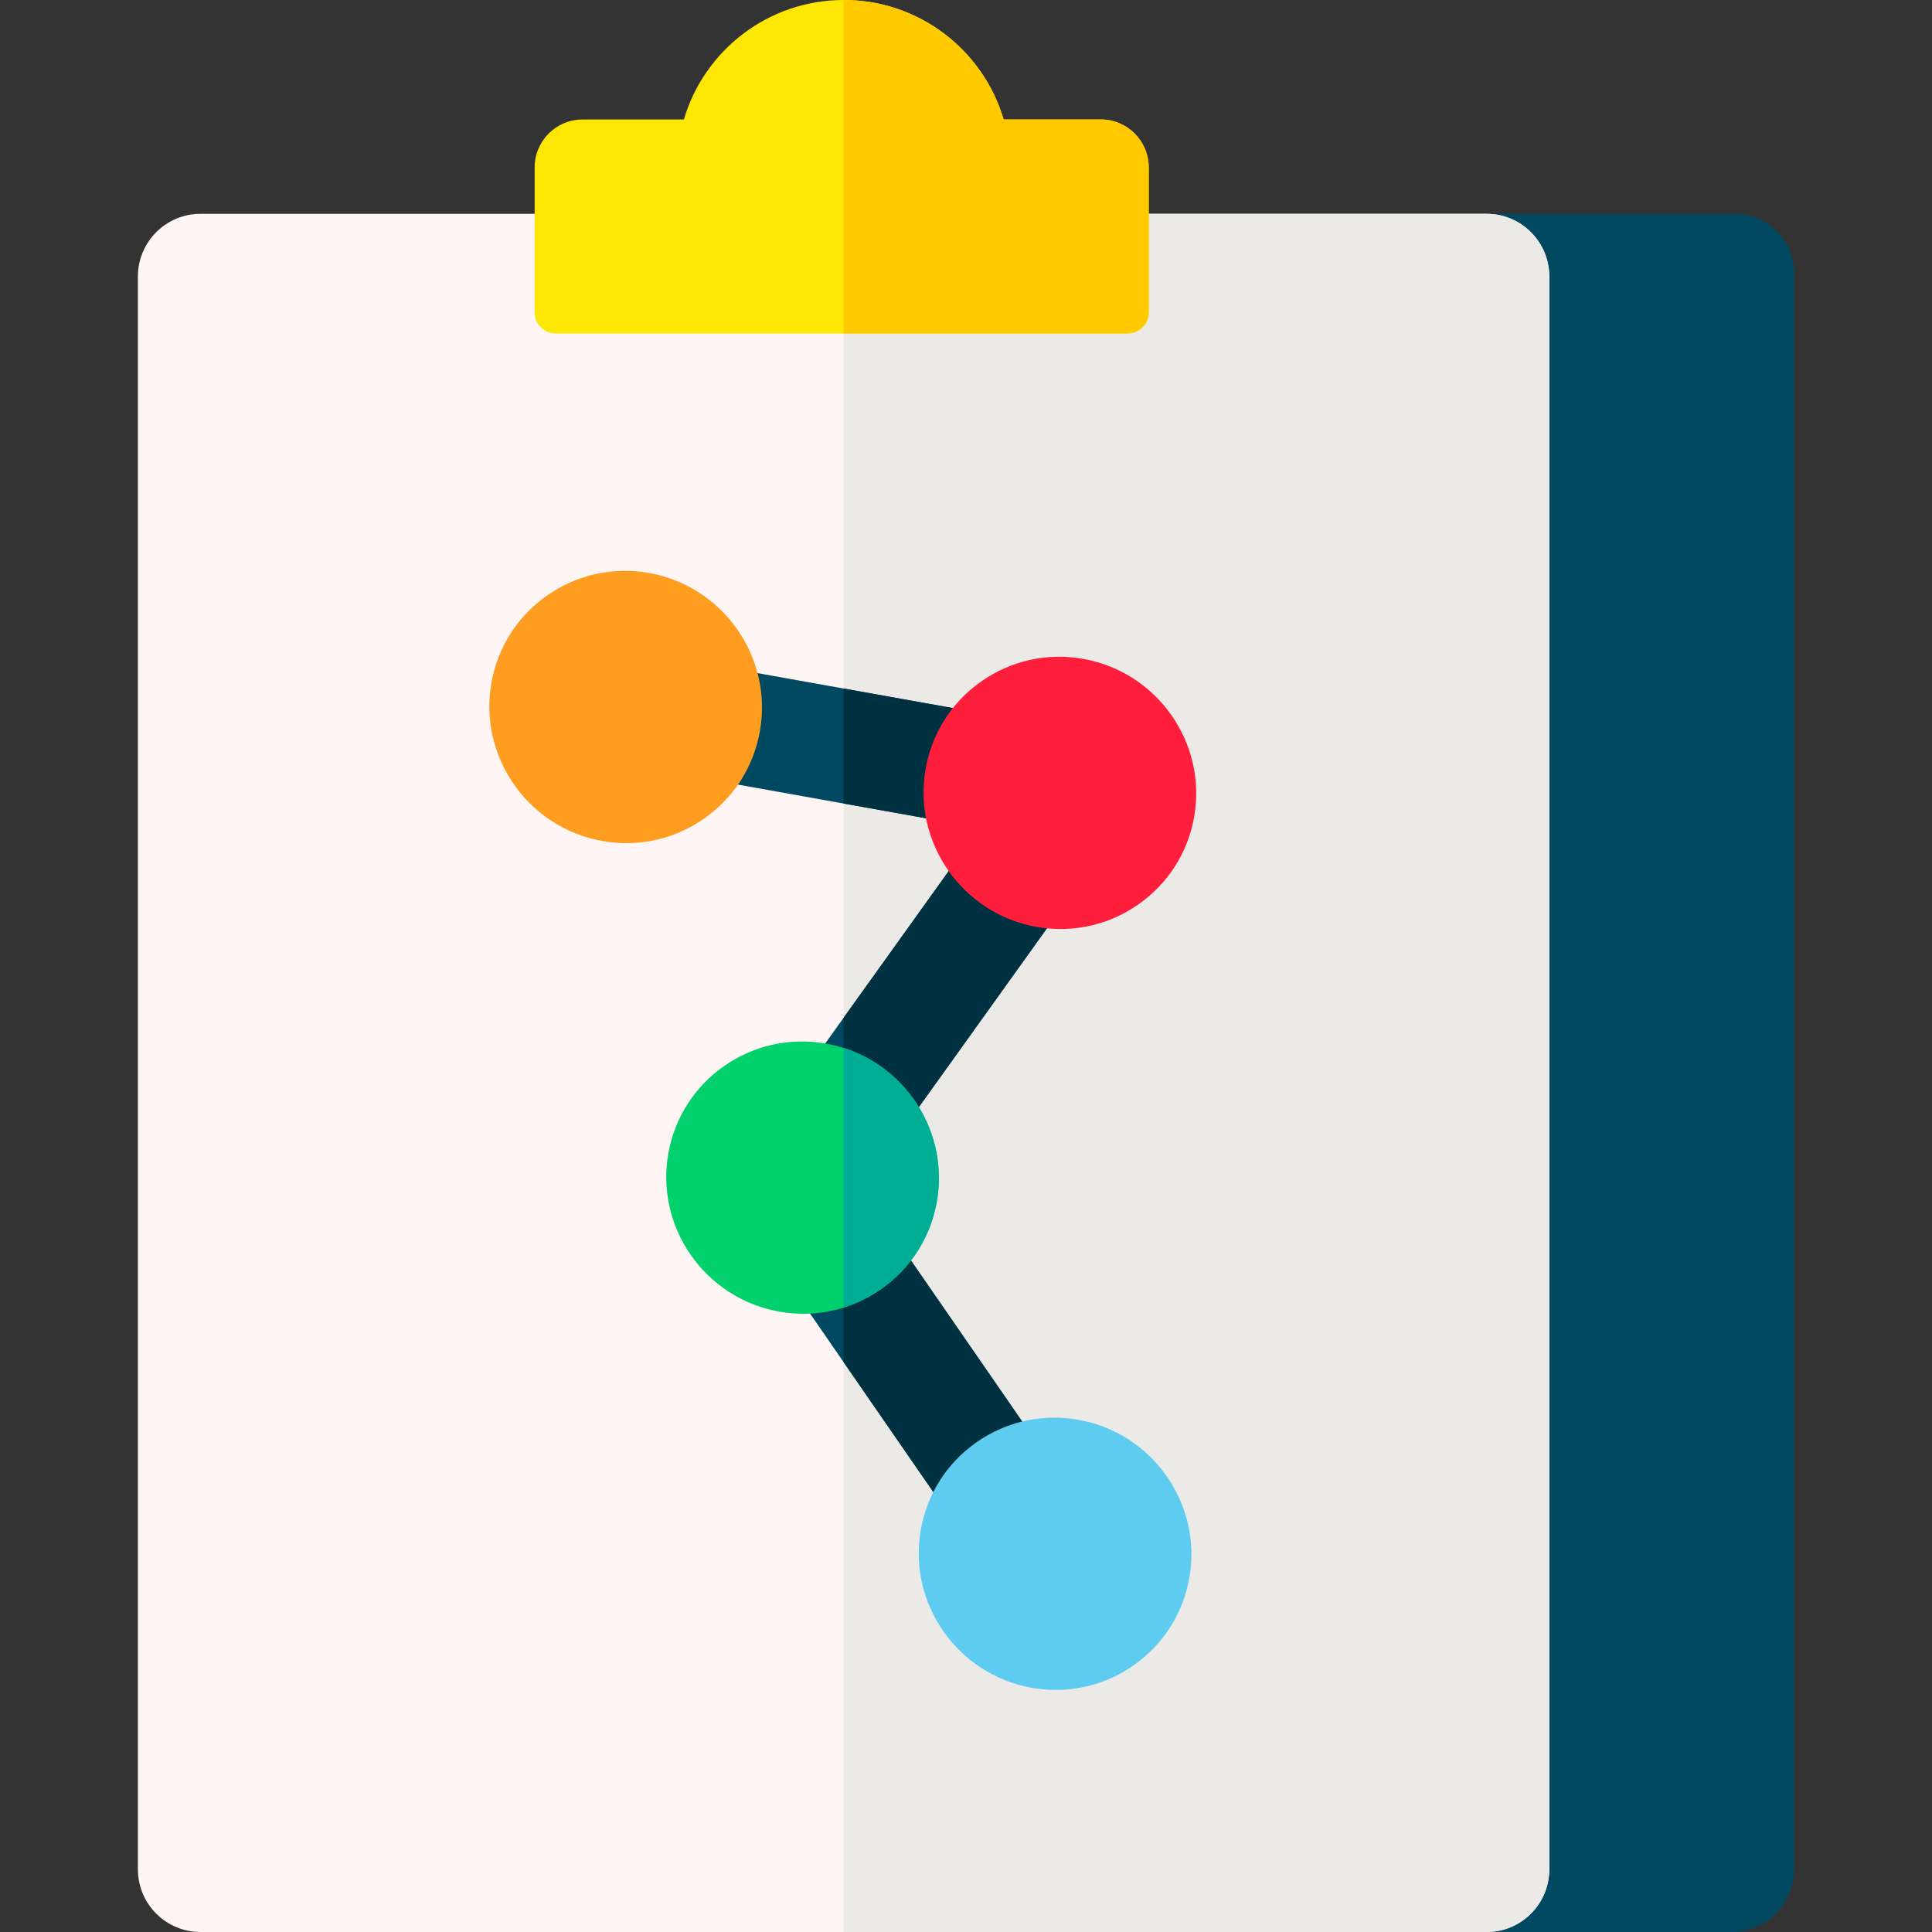
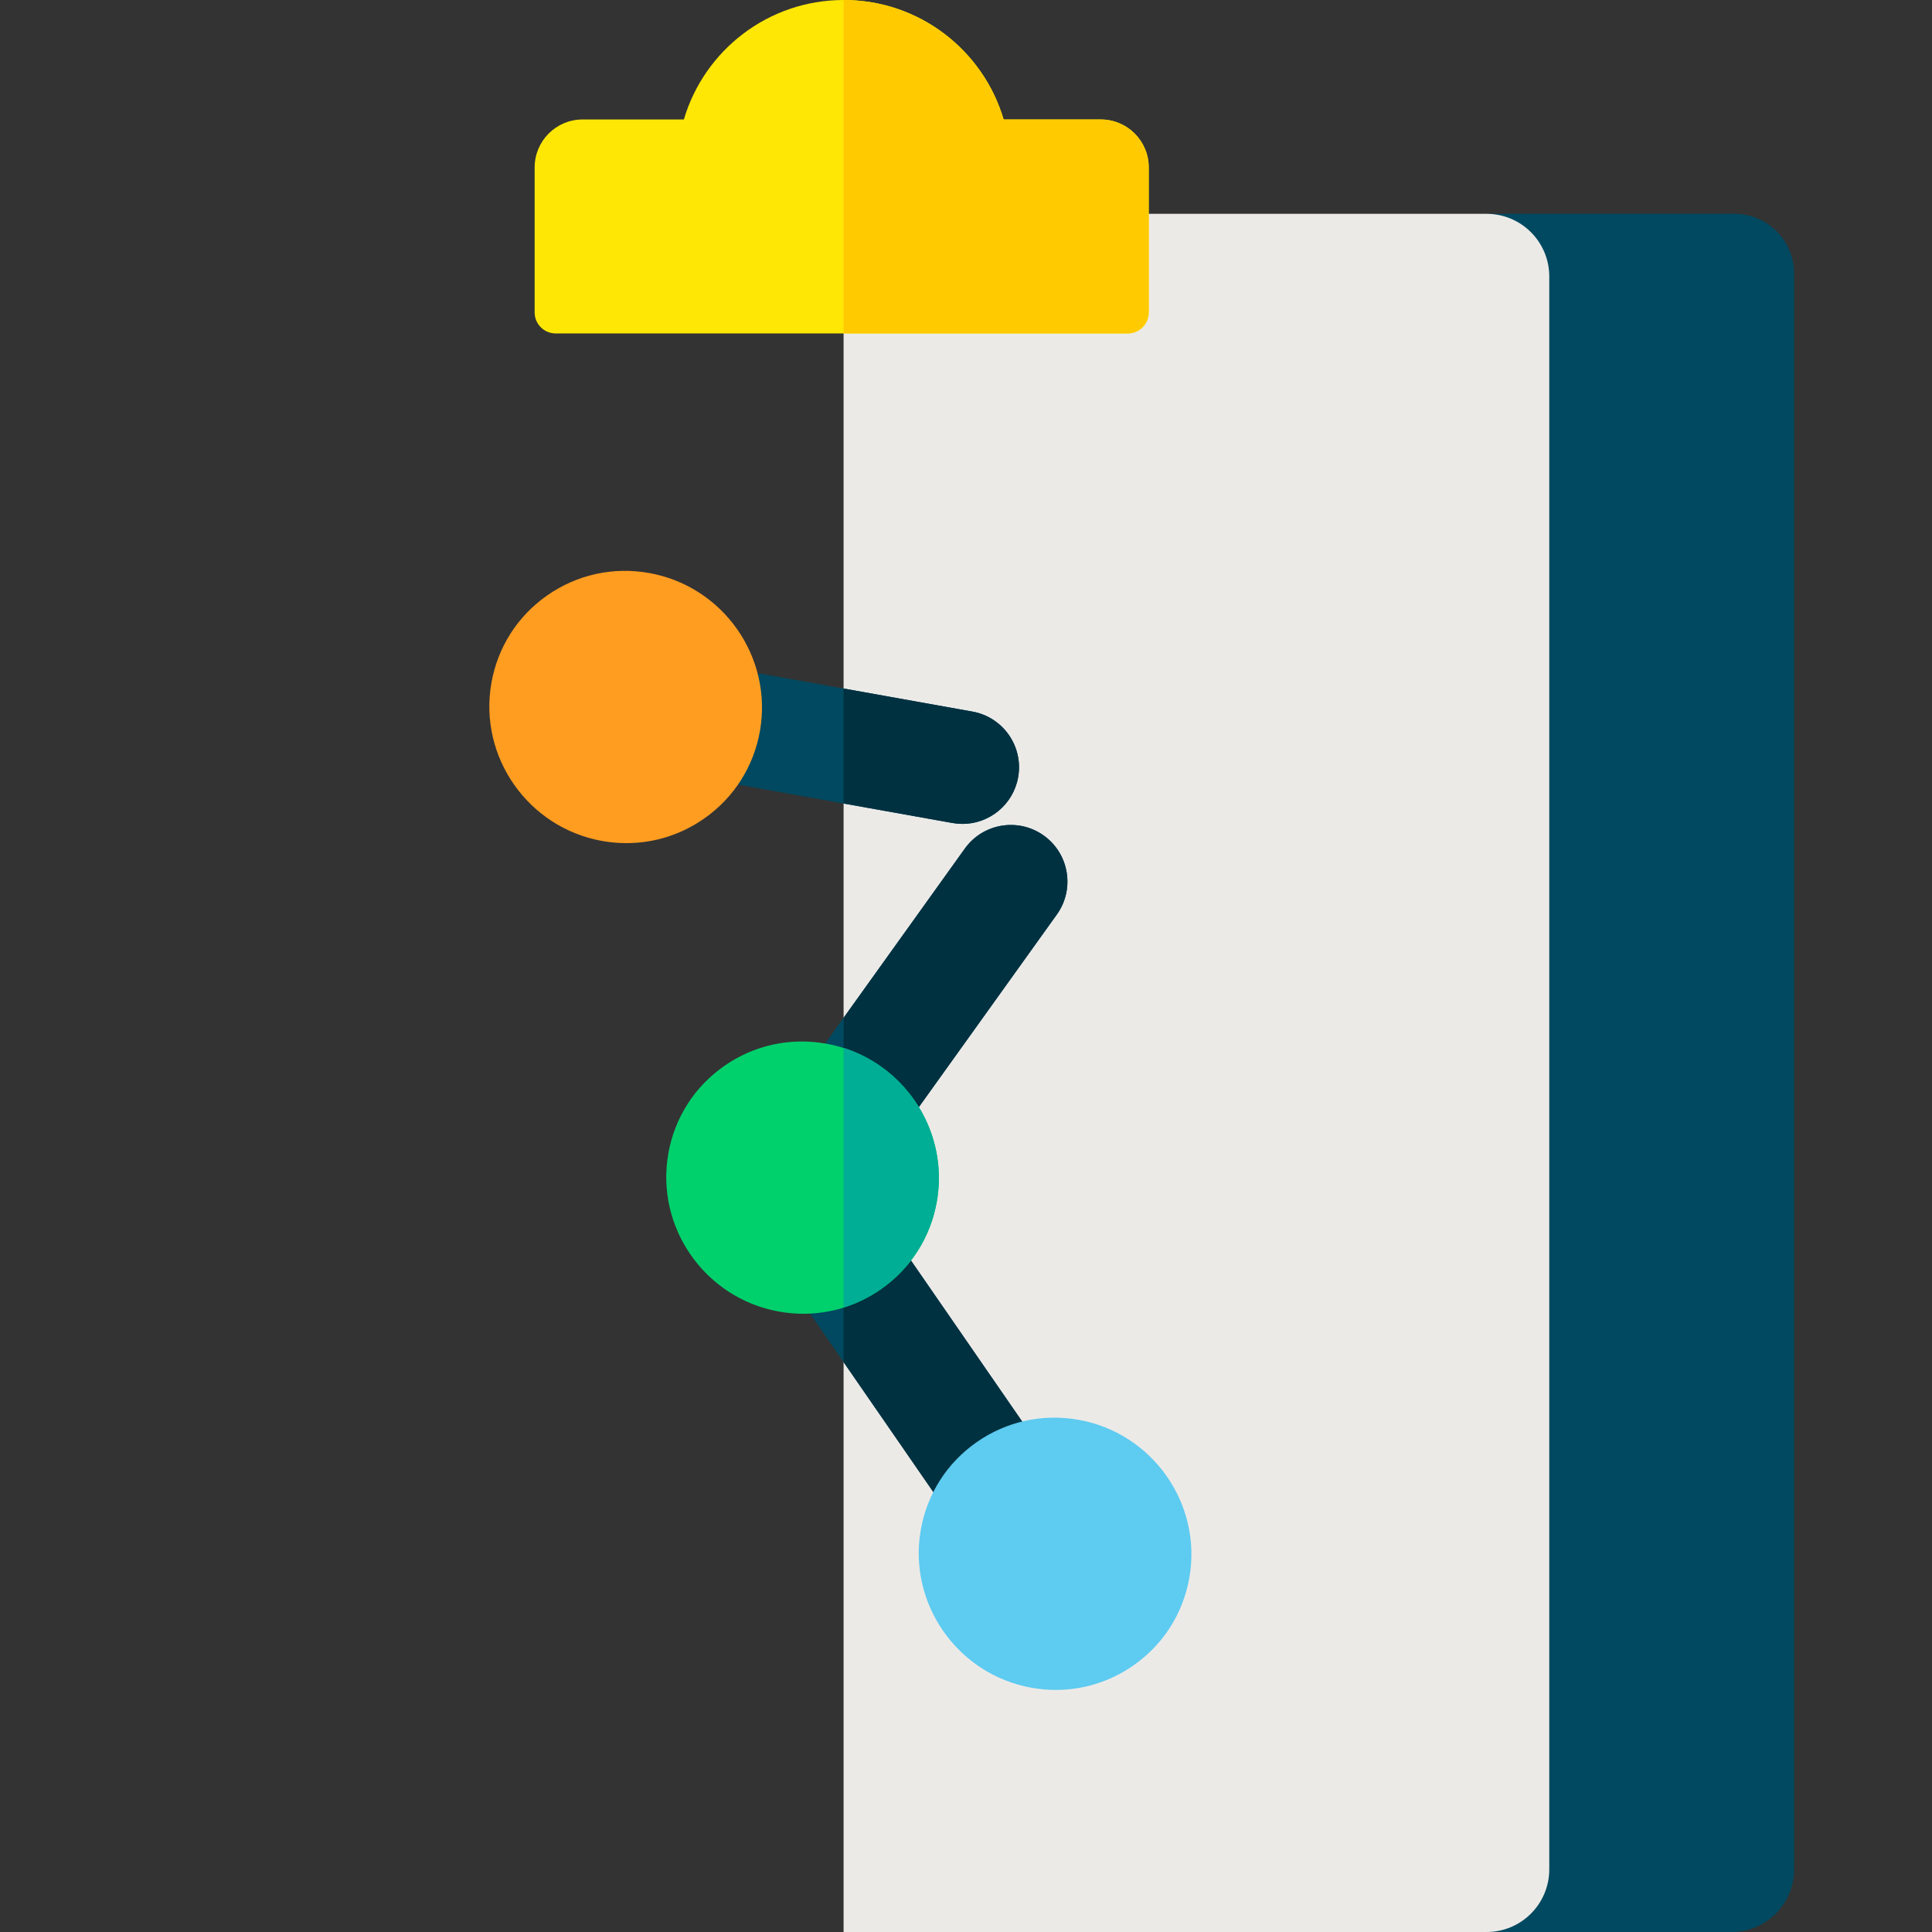
<svg xmlns="http://www.w3.org/2000/svg" id="Layer_1" enable-background="new 0 0 512.026 512.026" height="512" viewBox="0 0 512.026 512.026" width="512">
  <rect x="0" y="0" width="512.026" height="512.026" fill="#333333" stroke="none" />
  <g>
    <path d="m393.986 512.026h64.887c9.173 0 16.609-7.436 16.609-16.609v-422.945c0-8.727-7.075-15.803-15.803-15.803h-65.694l-105.53 222.396z" fill="#004960" />
-     <path d="m36.543 73.279v422.138c0 9.173 7.436 16.609 16.609 16.609h340.834c9.173 0 16.609-7.436 16.609-16.609v-422.138c0-9.173-7.436-16.609-16.609-16.609h-340.833c-9.173-.001-16.61 7.436-16.61 16.609z" fill="#fff5f5" />
    <path d="m223.57 512.026h170.417c9.173 0 16.609-7.436 16.609-16.609v-422.138c0-9.173-7.436-16.609-16.609-16.609h-170.417z" fill="#eceae7" />
    <path d="m265.988 31.665c-5.4-18.303-22.322-31.665-42.374-31.665s-36.974 13.362-42.374 31.665h-26.837c-7.018 0-12.708 5.689-12.708 12.708v38.43c0 3.074 2.492 5.565 5.565 5.565h151.615c3.073 0 5.565-2.492 5.565-5.565v-38.43c0-7.018-5.689-12.708-12.707-12.708z" fill="#ffe705" />
    <g>
      <path d="m255.084 218.354c-.878 0-1.767-.077-2.661-.237l-62.612-11.211c-8.155-1.461-13.582-9.255-12.122-17.409 1.46-8.155 9.259-13.582 17.409-12.122l62.612 11.211c8.155 1.461 13.582 9.255 12.122 17.409-1.3 7.26-7.622 12.359-14.748 12.359z" fill="#004960" />
    </g>
    <g>
      <path d="m227.801 304.573c-3.024 0-6.078-.912-8.724-2.808-6.734-4.825-8.282-14.195-3.457-20.93l40.079-55.937c4.826-6.733 14.197-8.28 20.93-3.457 6.734 4.825 8.282 14.195 3.457 20.93l-40.079 55.937c-2.929 4.088-7.533 6.265-12.206 6.265z" fill="#004960" />
    </g>
    <g>
      <path d="m262.391 405.789c-4.762 0-9.444-2.262-12.355-6.477l-37.786-54.711c-4.708-6.816-2.999-16.159 3.818-20.867s16.159-2.997 20.867 3.818l37.786 54.711c4.708 6.816 2.999 16.159-3.818 20.867-2.602 1.797-5.572 2.659-8.512 2.659z" fill="#004960" />
    </g>
    <path d="m201.41 193.686c3.413-19.551-9.749-38.31-29.34-41.818-9.533-1.705-19.144.402-27.059 5.939-7.882 5.514-13.134 13.771-14.788 23.247-3.413 19.551 9.749 38.31 29.34 41.818 2.158.386 4.318.577 6.463.577 7.333 0 14.472-2.232 20.595-6.516 7.884-5.514 13.136-13.77 14.789-23.247z" fill="#ff9d21" />
    <path d="m291.734 31.665h-25.746c-5.4-18.303-22.322-31.665-42.374-31.665-.015 0-.03.001-.045.001v88.367h75.307c3.073 0 5.565-2.492 5.565-5.565v-38.43c0-7.019-5.689-12.708-12.707-12.708z" fill="#ffcb00" />
    <g fill="#003140">
      <path d="m257.71 188.585-34.141-6.113v30.478l28.853 5.166c.894.16 1.783.237 2.661.237 7.125 0 13.448-5.099 14.748-12.359 1.461-8.154-3.966-15.948-12.121-17.409z" />
      <path d="m276.629 221.442c-6.733-4.823-16.104-3.276-20.93 3.457l-32.129 44.842v34.213c1.387.409 2.812.618 4.231.618 4.673 0 9.277-2.177 12.206-6.265l40.079-55.937c4.824-6.733 3.277-16.103-3.457-20.928z" />
      <path d="m236.934 327.552c-3.117-4.512-8.264-6.77-13.365-6.426v39.865l26.466 38.321c2.911 4.215 7.593 6.477 12.355 6.477 2.939 0 5.91-.861 8.511-2.658 6.816-4.708 8.526-14.051 3.818-20.867z" />
    </g>
    <path d="m248.297 318.414c3.413-19.551-9.749-38.31-29.34-41.818-9.533-1.705-19.144.402-27.059 5.939-7.882 5.514-13.134 13.771-14.788 23.247-3.413 19.551 9.749 38.31 29.34 41.818 2.158.386 4.318.577 6.463.577 7.333 0 14.472-2.232 20.595-6.516 7.883-5.514 13.135-13.77 14.789-23.247z" fill="#00d16c" />
    <path d="m315.213 418.105c3.413-19.551-9.749-38.31-29.34-41.818-9.533-1.705-19.144.402-27.059 5.939-7.882 5.514-13.134 13.771-14.788 23.247-3.413 19.551 9.749 38.31 29.34 41.818 2.158.386 4.318.577 6.463.577 7.333 0 14.472-2.232 20.595-6.516 7.883-5.514 13.135-13.77 14.789-23.247z" fill="#5ecbf1" />
-     <path d="m316.489 216.447c3.413-19.551-9.749-38.31-29.34-41.818-9.533-1.705-19.144.402-27.059 5.939-7.882 5.514-13.134 13.771-14.788 23.247-3.413 19.551 9.749 38.31 29.34 41.818 2.158.386 4.318.577 6.463.577 7.333 0 14.472-2.232 20.595-6.516 7.883-5.514 13.135-13.77 14.789-23.247z" fill="#ff1f3d" />
    <path d="m223.57 277.697v68.804c3.501-1.094 6.85-2.729 9.939-4.89 7.882-5.514 13.134-13.771 14.788-23.247 3.137-17.972-7.735-35.265-24.727-40.667z" fill="#00ad95" />
  </g>
</svg>